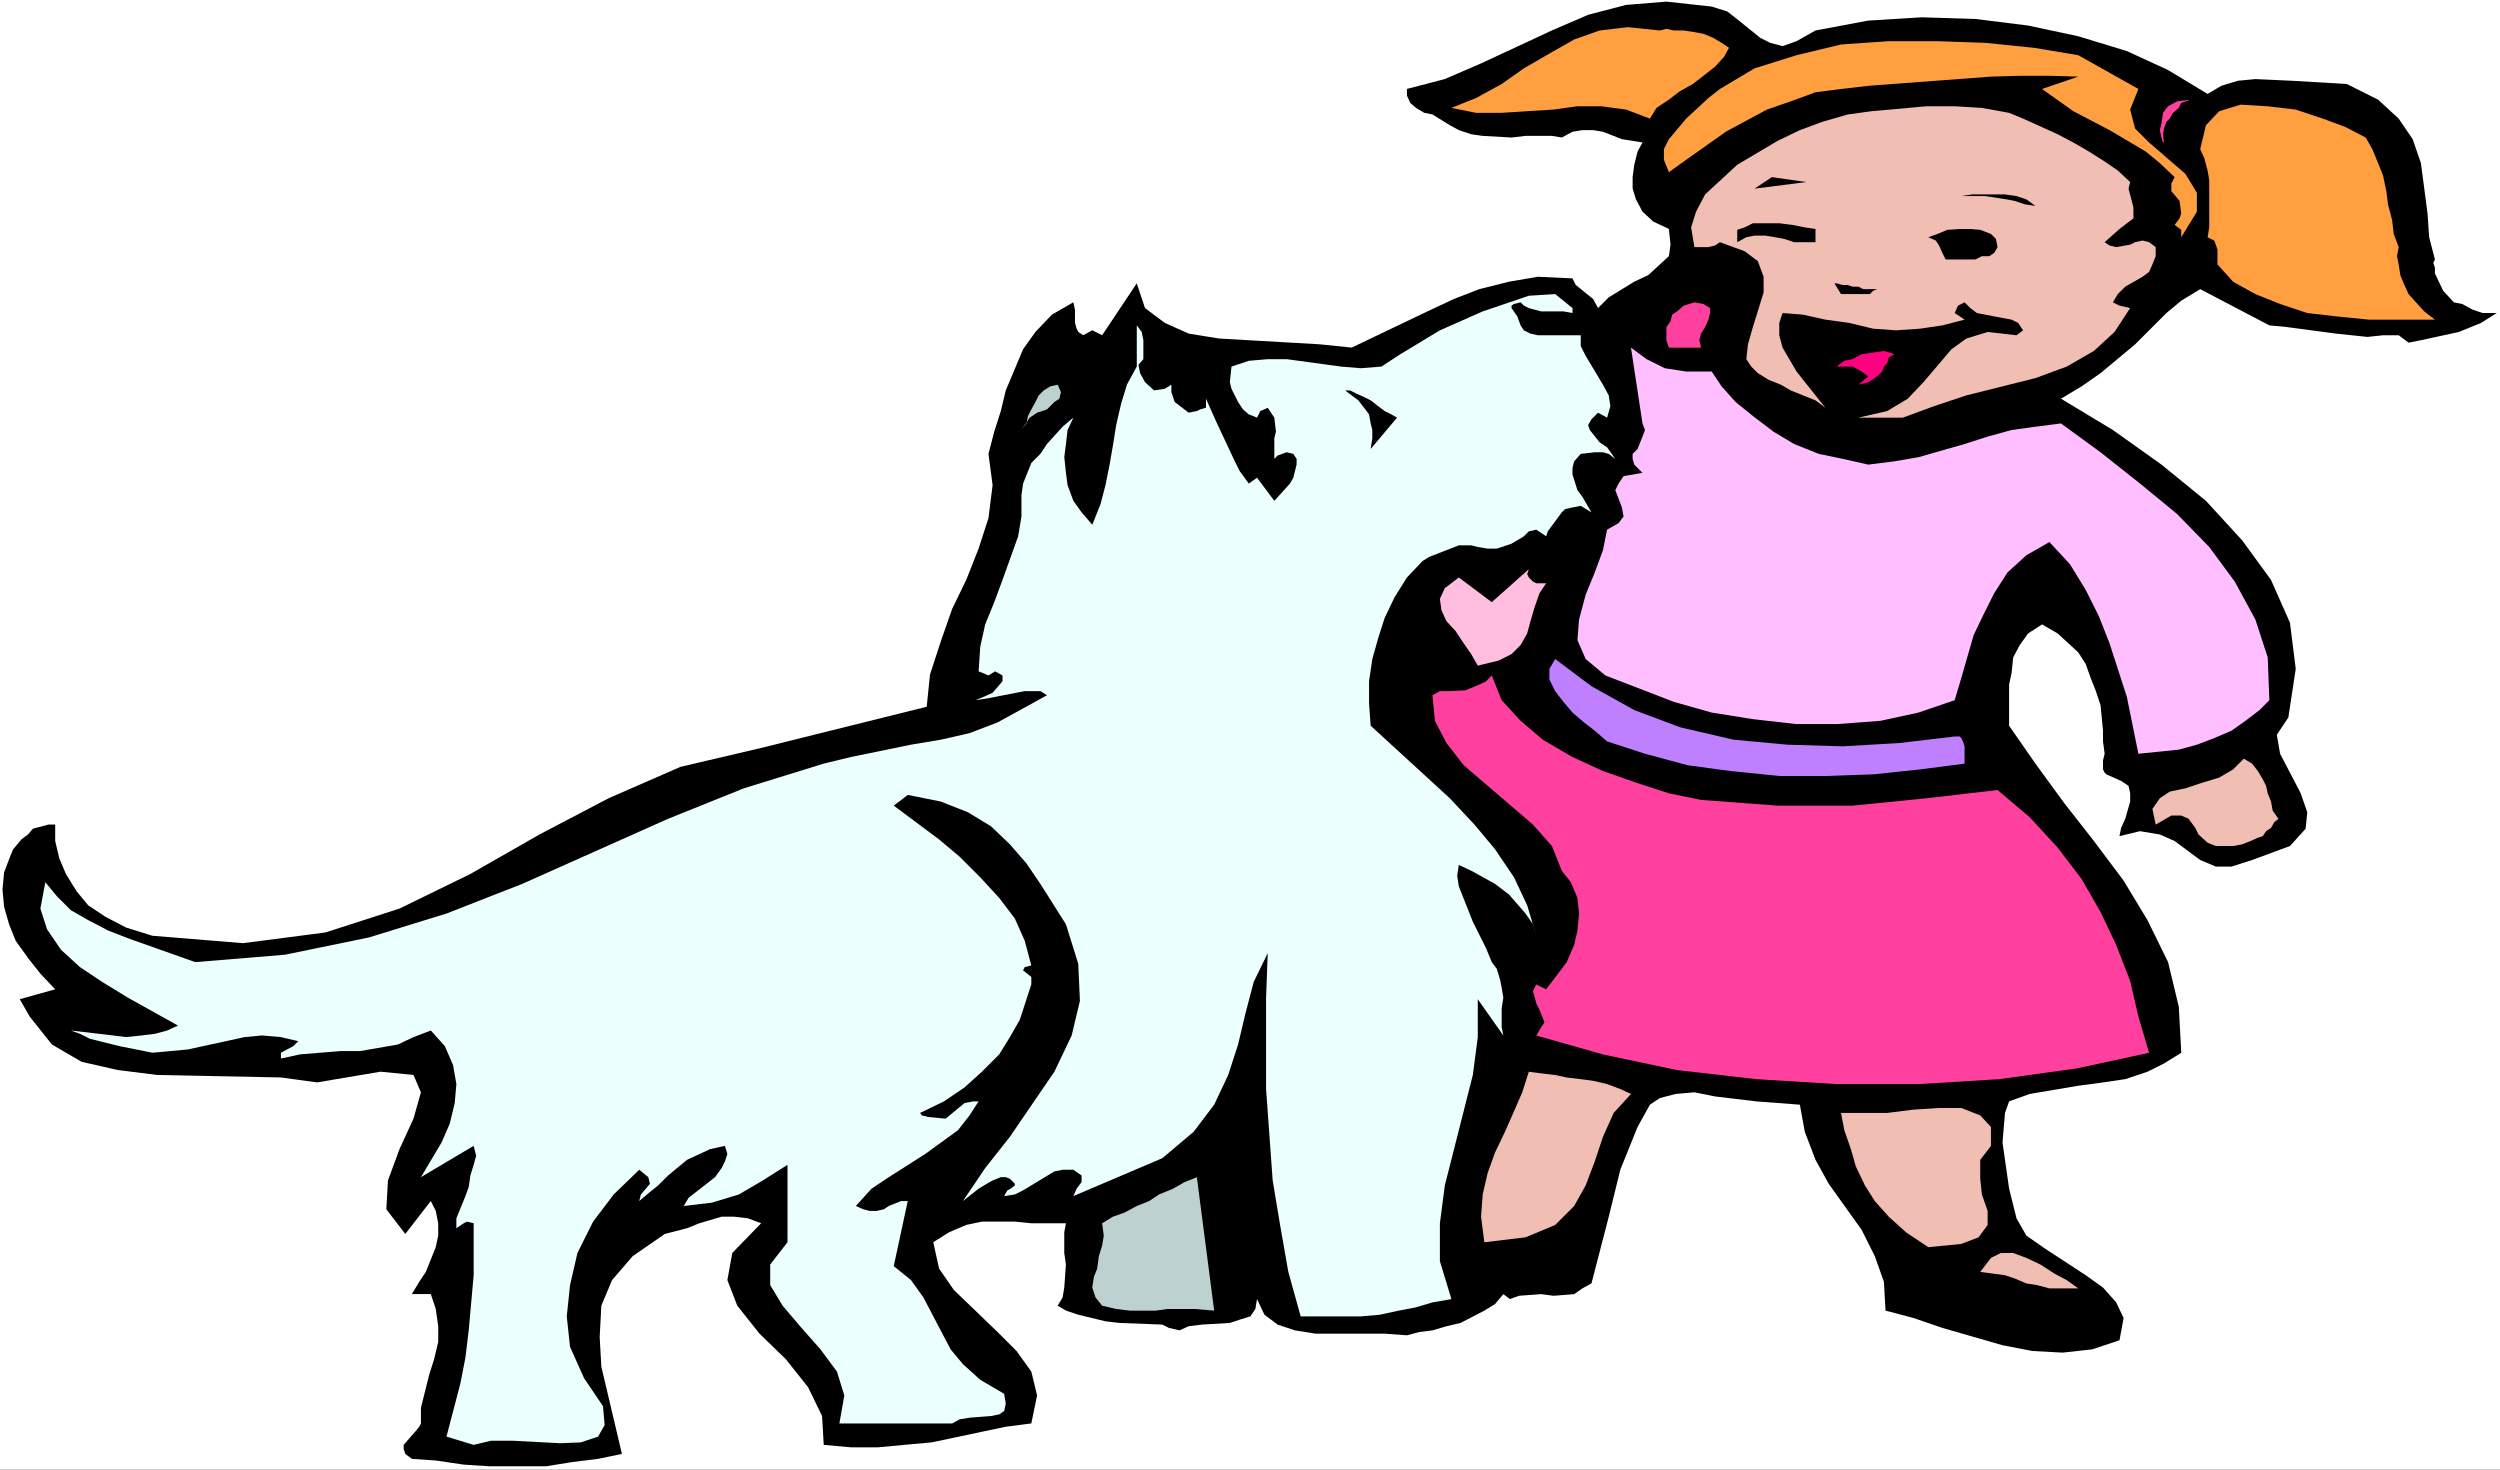
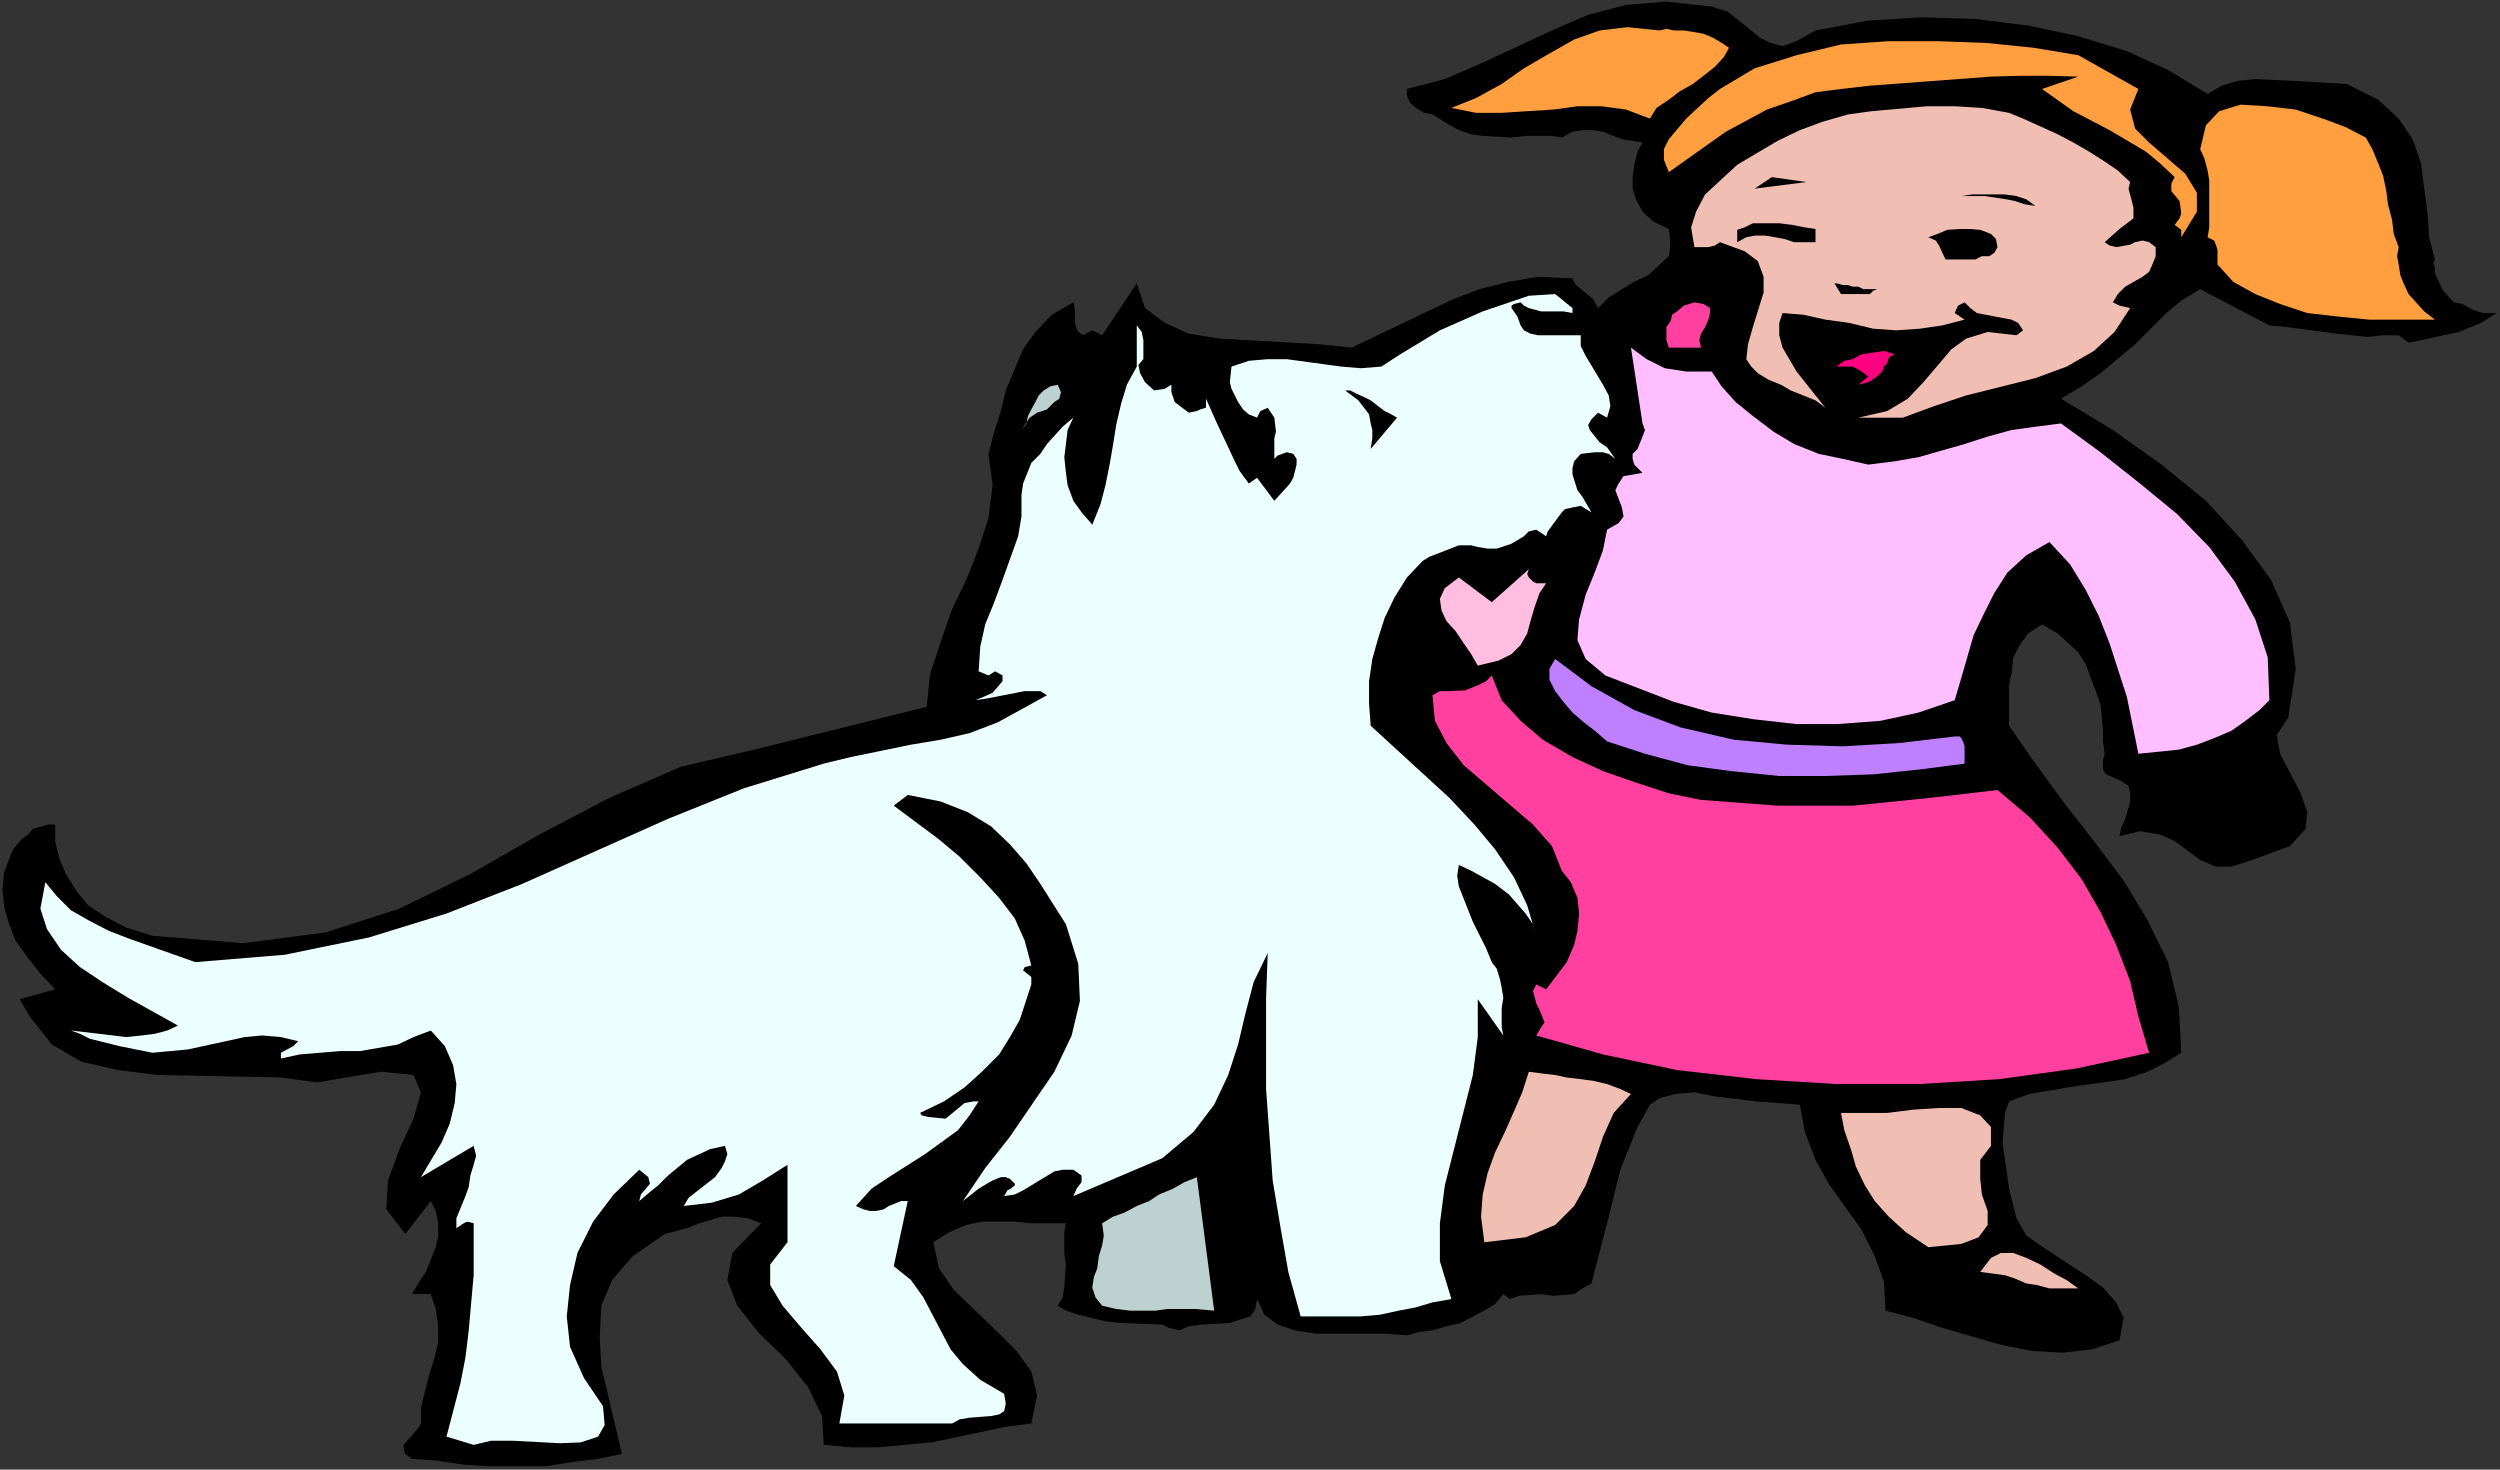
<svg xmlns="http://www.w3.org/2000/svg" xmlns:ns1="http://sodipodi.sourceforge.net/DTD/sodipodi-0.dtd" xmlns:ns2="http://www.inkscape.org/namespaces/inkscape" version="1.0" width="129.766mm" height="76.283mm" id="svg28" ns1:docname="Girl &amp; Dog 09.wmf">
  <rect width="100%" height="100%" fill="#333333" stroke="none" />
  <ns1:namedview id="namedview28" pagecolor="#ffffff" bordercolor="#000000" borderopacity="0.25" ns2:showpageshadow="2" ns2:pageopacity="0.0" ns2:pagecheckerboard="0" ns2:deskcolor="#d1d1d1" ns2:document-units="mm" />
  <defs id="defs1">
    <pattern id="WMFhbasepattern" patternUnits="userSpaceOnUse" width="6" height="6" x="0" y="0" />
  </defs>
-   <path style="fill:#ffffff;fill-opacity:1;fill-rule:evenodd;stroke:none" d="M 0,288.314 H 490.455 V 0 H 0 Z" id="path1" />
+   <path style="fill:#ffffff;fill-opacity:1;fill-rule:evenodd;stroke:none" d="M 0,288.314 H 490.455 H 0 Z" id="path1" />
  <path style="fill:#000000;fill-opacity:1;fill-rule:evenodd;stroke:none" d="m 356.166,5.98 10.342,-1.939 10.504,-0.646 10.504,0.323 10.342,1.293 9.858,2.101 9.534,2.909 8.08,3.717 7.757,4.687 2.747,-1.616 3.232,-0.97 3.394,-0.323 7.11,0.323 10.827,0.646 6.141,3.071 4.04,3.717 2.747,4.04 1.616,4.687 1.293,9.858 0.323,4.687 1.131,4.363 -0.323,0.646 0.323,0.97 v 1.131 l 1.616,3.394 2.101,2.263 1.616,0.323 2.101,1.131 0.97,0.323 0.97,0.323 h 2.747 l -3.07,1.939 -4.363,1.778 -7.434,1.616 -2.424,0.485 -1.939,-1.454 h -3.07 l -3.07,0.323 -3.07,-0.323 -3.07,-0.323 -9.696,-1.293 -3.394,-0.323 -13.574,-7.111 -3.717,2.263 -2.909,2.424 -6.141,6.141 -6.787,5.656 -3.717,2.586 -4.04,2.424 10.181,6.141 9.534,6.788 8.726,7.111 7.11,7.757 5.656,7.757 3.717,8.404 1.131,9.05 -1.454,9.535 -2.262,3.394 0.646,3.717 1.939,3.717 2.101,4.04 1.293,3.717 -0.323,3.232 -3.07,3.394 -7.434,2.747 -4.04,1.293 h -3.07 l -3.07,-1.293 -5.01,-3.717 -2.909,-1.293 -3.878,-0.646 -4.04,0.97 0.323,-1.616 0.808,-1.778 0.97,-3.394 v -1.616 l -0.323,-1.454 -1.454,-0.97 -2.909,-1.293 -0.323,-0.323 -0.323,-0.646 v -0.808 -0.97 l 0.323,-1.293 -0.323,-2.424 v -2.101 l -0.485,-5.01 -0.97,-2.909 -0.97,-2.424 -0.97,-2.747 -1.454,-2.263 -4.04,-3.717 -3.07,-1.778 -2.747,1.778 -1.616,2.263 -1.293,2.424 -0.323,3.071 -0.485,2.263 v 8.081 l 5.171,7.434 5.656,7.757 5.818,7.434 5.818,7.757 4.686,7.757 4.04,8.242 2.101,8.727 0.485,9.05 -3.394,2.101 -3.232,1.616 -4.363,1.454 -4.363,0.646 -4.848,0.646 -9.534,1.616 -4.04,1.454 -0.808,2.263 -0.485,5.818 1.293,9.05 1.454,5.818 1.939,3.394 3.717,2.586 7.918,5.172 3.394,2.424 2.586,2.909 1.454,3.071 -0.808,4.363 -5.333,1.778 -5.818,0.646 -5.979,-0.323 -5.818,-1.131 -11.797,-3.394 -5.656,-1.939 -5.494,-1.454 -0.323,-5.656 -1.778,-5.01 -2.586,-5.172 -6.464,-9.05 -2.586,-4.687 -2.101,-5.495 -0.97,-5.333 -8.565,-0.646 -8.08,-0.97 -4.04,-0.808 -3.717,0.323 -3.07,0.808 -1.939,1.293 -2.424,4.363 -3.394,8.404 -2.262,9.212 -3.394,13.09 -1.778,0.97 -1.616,1.131 -4.04,0.323 -2.424,-0.323 -4.363,0.323 -1.778,0.646 -1.293,-0.97 -1.616,1.939 -2.101,1.293 -4.686,2.424 -2.747,0.646 -2.747,0.808 -2.586,0.323 -2.424,0.646 -4.363,-0.323 h -13.574 l -4.04,-0.646 -3.394,-1.131 -2.586,-1.939 -1.454,-3.071 -0.323,1.939 -0.97,1.454 -2.101,0.646 -1.939,0.646 -5.494,0.323 -2.586,0.323 -1.778,0.808 -2.101,-0.485 -1.293,-0.646 -8.403,-0.323 -2.747,-0.323 -5.333,-1.293 -2.424,-0.808 -1.616,-0.97 0.97,-1.616 0.323,-1.939 0.323,-4.525 -0.323,-2.263 v -4.04 l 0.323,-1.778 h -6.787 l -3.232,-0.323 h -6.464 l -3.07,0.646 -3.394,1.454 -3.07,1.939 1.131,5.172 2.909,4.202 4.202,4.04 4.363,4.202 3.717,3.717 2.909,4.04 1.131,4.687 -1.131,5.495 -5.01,0.646 -14.544,3.071 -5.333,0.485 -5.171,0.485 h -5.333 l -5.333,-0.485 -0.323,-5.656 -2.747,-5.656 -4.363,-5.495 -5.171,-5.01 -4.363,-5.495 -1.939,-5.01 0.97,-5.333 5.656,-5.818 -2.586,-0.97 -2.747,-0.323 h -2.424 l -4.363,1.293 -2.424,0.97 -4.363,1.131 -6.302,4.363 -4.04,4.687 -2.101,5.01 -0.323,6.141 0.323,5.818 4.04,17.131 -4.686,0.97 -5.171,0.646 -5.01,0.808 h -5.333 -5.818 l -5.01,-0.323 -5.494,-0.808 -4.686,-0.323 -1.293,-0.97 -0.323,-0.97 v -0.808 l 2.262,-2.586 0.808,-0.97 0.323,-0.646 v -3.071 l 1.616,-6.464 0.97,-3.071 0.808,-3.394 v -3.071 l -0.485,-3.394 -0.97,-2.909 h -3.717 l 1.454,-2.424 1.293,-1.939 1.939,-4.848 0.485,-2.263 v -2.424 l -0.485,-2.424 -0.97,-1.939 -5.01,6.464 -3.717,-4.848 0.323,-5.656 2.262,-6.141 2.747,-5.98 1.454,-5.172 -1.454,-3.394 -6.464,-0.646 -12.443,2.101 -7.11,-0.97 -24.24,-0.485 -7.757,-0.97 -7.11,-1.616 -5.818,-3.394 -4.363,-5.495 -1.939,-3.394 6.949,-1.939 -2.909,-3.071 -2.424,-3.071 -2.424,-3.394 -1.293,-3.232 -0.97,-3.394 -0.323,-3.394 0.323,-3.394 1.293,-3.394 0.485,-1.131 1.616,-1.939 1.293,-0.97 0.97,-1.131 3.07,-0.808 h 1.293 v 3.232 l 0.808,3.394 1.293,3.071 2.101,3.394 2.262,2.747 3.394,2.263 4.04,2.101 5.171,1.616 17.776,1.454 16.16,-2.101 14.544,-4.687 13.898,-6.788 13.574,-7.757 13.574,-7.111 14.059,-6.141 15.837,-3.717 32.482,-8.081 0.646,-6.303 2.101,-6.464 2.262,-6.464 2.747,-5.656 2.424,-6.141 1.939,-5.98 0.808,-6.464 -0.808,-6.141 1.131,-4.363 1.293,-4.04 0.97,-4.04 3.394,-8.081 2.424,-3.394 3.232,-3.394 4.202,-2.424 0.323,1.454 v 2.586 l 0.323,1.131 0.323,0.646 0.97,0.646 1.778,-0.97 1.939,0.97 6.787,-10.181 1.616,4.848 3.878,2.909 4.686,2.101 5.979,0.97 19.715,1.131 6.302,0.646 14.867,-7.111 5.171,-2.424 5.01,-1.939 5.818,-1.454 5.656,-0.97 6.787,0.323 0.646,1.293 3.394,2.747 0.97,1.778 2.101,-2.101 5.01,-3.071 2.747,-1.293 1.939,-1.778 2.101,-1.939 0.323,-2.263 -0.323,-3.071 -3.07,-1.454 -2.101,-1.939 -1.293,-2.424 -0.646,-2.101 v -2.263 l 0.323,-2.424 0.646,-2.586 0.97,-1.778 -4.04,-0.646 -3.717,-1.454 -1.939,-0.323 h -2.101 l -1.939,0.323 -2.101,1.131 -1.939,-0.323 h -5.171 l -2.747,0.323 -5.656,-0.323 -2.262,-0.323 -2.424,-0.808 -1.778,-0.97 -3.394,-2.101 -1.616,-0.323 -1.616,-0.97 -1.131,-0.97 -0.646,-1.454 v -1.293 l 7.434,-1.939 7.11,-3.071 13.898,-6.464 7.11,-3.071 7.434,-1.939 7.918,-0.646 8.888,0.97 3.07,0.97 2.262,1.778 4.202,3.394 1.939,0.97 2.424,0.646 2.747,-0.97 z" id="path2" />
  <path style="fill:#ff9f40;fill-opacity:1;fill-rule:evenodd;stroke:none" d="m 325.624,5.98 1.293,-0.323 1.454,0.323 h 1.939 l 2.101,0.323 1.778,0.323 1.939,0.808 1.616,0.97 1.454,0.97 -0.97,1.778 -1.778,1.939 -2.262,1.778 -2.101,1.616 -2.586,1.454 -2.101,1.616 -2.424,1.616 -1.293,2.101 -4.686,-1.778 -4.848,-0.646 h -4.686 l -4.686,0.646 -5.171,0.323 -5.01,0.323 h -5.01 l -4.848,-0.97 4.848,-1.939 5.01,-2.747 4.363,-3.071 5.01,-2.909 4.848,-2.747 5.01,-1.778 5.494,-0.646 z" id="path3" />
  <path style="fill:#ff9f40;fill-opacity:1;fill-rule:evenodd;stroke:none" d="m 419.513,17.454 -1.616,4.04 0.97,3.717 2.747,2.747 7.11,6.141 2.262,3.717 v 3.717 l -3.07,5.01 v -1.454 l -1.293,-0.97 0.97,-1.293 0.323,-0.97 -0.323,-2.424 -1.616,-1.939 v -1.454 l 0.646,-1.293 -2.909,-2.747 -2.747,-2.263 -7.11,-4.202 -7.11,-3.717 -6.141,-4.363 7.11,-2.424 -5.656,-0.162 h -5.818 l -5.656,0.162 -23.755,1.778 -5.656,0.646 -5.01,0.646 -4.848,1.778 -4.686,1.616 -8.08,4.363 -7.757,5.495 -3.394,2.424 -0.97,-2.424 v -2.101 l 0.97,-1.939 3.394,-4.04 4.363,-4.04 2.262,-1.778 6.787,-4.04 8.242,-2.586 8.726,-2.101 9.373,-0.646 h 9.534 l 9.373,0.323 9.534,0.97 8.726,1.454 z" id="path4" />
-   <path style="fill:#ff409f;fill-opacity:1;fill-rule:evenodd;stroke:none" d="m 429.694,19.555 -1.778,0.646 -0.485,0.97 -1.131,0.97 -0.646,1.131 -0.646,0.646 -0.485,1.293 -0.162,1.131 0.162,1.616 h -0.162 l -0.323,-0.97 -0.323,-1.454 0.323,-1.293 0.323,-2.101 0.97,-1.293 1.778,-0.97 z" id="path5" />
  <path style="fill:#f1beb3;fill-opacity:1;fill-rule:evenodd;stroke:none" d="m 417.897,35.716 -0.323,1.293 0.646,2.424 0.323,1.293 v 1.131 0.97 l -2.747,2.101 -2.909,2.586 0.97,0.646 1.293,0.323 2.747,-0.485 0.97,-0.485 1.454,-0.323 1.293,0.323 1.293,0.97 v 1.778 l -0.646,1.616 -0.646,1.454 -1.293,0.97 -3.394,1.939 -1.454,1.454 -0.97,1.616 1.293,0.646 2.101,0.485 -3.07,4.687 -4.04,3.717 -5.333,3.071 -6.141,2.263 -13.574,3.394 -6.302,2.101 -6.141,2.263 h -8.726 l 5.656,-1.293 4.04,-2.424 3.07,-3.232 5.494,-6.464 2.909,-2.101 4.202,-1.293 5.656,0.646 1.293,-0.97 -0.97,-1.454 -1.293,-0.646 -1.778,-0.323 -5.01,-0.97 -1.293,-0.97 -1.131,-1.131 -1.293,0.646 -0.646,1.454 1.939,1.293 -4.363,1.131 -4.363,0.646 -4.686,0.323 -4.525,-0.323 -4.686,-1.131 -4.686,-0.646 -4.363,-0.97 -4.04,-0.323 -0.646,1.939 v 2.424 l 0.646,2.424 2.747,4.687 3.717,4.687 1.939,2.424 -1.939,-1.454 -4.848,-1.939 -1.939,-1.131 -2.424,-0.97 -2.101,-1.293 -1.293,-1.293 -0.97,-1.454 0.323,-2.909 0.97,-3.394 2.101,-6.788 v -3.071 l -1.131,-3.071 -2.586,-1.939 -4.848,-1.778 -0.97,0.646 -1.293,0.323 h -2.747 l -0.646,-3.879 0.97,-3.071 1.778,-3.394 6.302,-5.818 7.918,-4.687 4.363,-2.101 4.363,-1.616 5.01,-1.454 4.686,-0.646 10.827,-0.97 h 5.494 l 5.333,0.323 5.333,0.97 2.747,1.131 6.787,3.071 3.07,1.616 3.07,1.778 3.07,1.939 2.586,1.778 z" id="path6" />
  <path style="fill:#ff9f40;fill-opacity:1;fill-rule:evenodd;stroke:none" d="m 464.115,26.989 1.293,2.263 1.131,2.747 0.97,2.424 0.646,3.071 0.323,2.586 0.808,3.071 0.323,2.747 0.97,2.586 -0.323,1.778 0.323,1.616 0.323,2.101 0.646,1.616 0.97,2.101 1.454,1.616 1.616,1.778 2.101,1.616 h -6.464 -6.464 l -6.464,-0.646 -5.656,-0.646 -5.333,-1.778 -4.848,-1.939 -4.363,-2.424 -3.07,-3.394 v -1.616 -1.293 l -0.323,-0.97 -0.323,-0.808 -0.646,-0.323 -0.646,-0.323 0.323,-1.939 v -2.101 -2.424 -1.939 -2.747 l -0.323,-1.939 -0.646,-2.424 -0.808,-1.778 1.131,-4.687 2.586,-2.747 4.202,-1.293 5.333,0.323 5.494,0.646 5.333,1.778 4.363,1.616 z" id="path7" />
  <path style="fill:#000000;fill-opacity:1;fill-rule:evenodd;stroke:none" d="m 344.208,37.009 3.394,-2.263 6.787,0.97 z" id="path8" />
  <path style="fill:#000000;fill-opacity:1;fill-rule:evenodd;stroke:none" d="m 399.313,40.403 -2.101,-0.323 -1.939,-0.646 -1.616,-0.323 -2.101,-0.323 -2.101,-0.323 h -1.939 -2.101 -1.939 1.293 l 2.101,-0.323 h 1.939 2.424 2.101 l 2.262,0.323 1.939,0.646 z" id="path9" />
  <path style="fill:#000000;fill-opacity:1;fill-rule:evenodd;stroke:none" d="m 356.166,44.928 v 2.586 h -2.101 -2.101 l -1.939,-0.646 -1.778,-0.323 -1.939,-0.323 h -2.101 l -1.616,0.323 -1.778,0.97 v -2.424 l 1.454,-0.485 1.616,-0.808 h 2.747 2.424 l 2.586,0.323 2.424,0.485 z" id="path10" />
  <path style="fill:#000000;fill-opacity:1;fill-rule:evenodd;stroke:none" d="m 391.88,48.483 -0.646,1.131 -0.97,0.646 h -1.454 l -1.293,0.646 h -1.293 -1.454 -1.293 -1.778 l -0.646,-1.293 -0.646,-1.454 -0.646,-0.97 -1.454,-0.646 1.778,-0.646 1.939,-0.808 2.424,-0.162 h 2.101 l 1.939,0.162 2.101,0.808 0.97,0.97 z" id="path11" />
  <path style="fill:#000000;fill-opacity:1;fill-rule:evenodd;stroke:none" d="m 368.286,56.725 -0.808,0.323 -0.646,0.646 h -0.97 -0.646 -1.131 -0.97 -0.97 -0.97 l -1.293,-2.101 h 0.485 l 1.131,0.323 h 0.97 l 0.97,0.323 h 1.131 l 0.97,0.485 h 1.293 z" id="path12" />
  <path style="fill:#ecffff;fill-opacity:1;fill-rule:evenodd;stroke:none" d="m 308.494,60.442 v 0.97 l -1.778,-0.323 h -4.363 l -2.424,-0.646 -0.97,-0.485 -0.646,-0.646 -1.293,0.323 -0.485,0.323 v 0.485 l 1.131,1.616 0.646,1.778 0.646,0.97 1.293,0.646 1.454,0.323 h 1.616 1.454 3.394 1.939 v 2.101 l 0.97,1.939 3.394,5.656 1.131,2.101 0.323,2.101 -0.646,2.263 -1.778,-0.97 -1.293,1.293 -0.646,1.131 0.323,0.97 1.939,2.424 1.454,0.97 1.616,2.263 -1.293,-0.97 -1.131,-0.323 h -1.616 l -2.747,0.323 -1.293,1.454 -0.323,1.293 v 1.293 l 0.97,3.071 0.97,1.293 1.778,3.071 -2.101,-1.293 -1.616,0.323 -1.454,0.323 -0.646,0.646 -2.747,3.717 -0.323,0.97 -1.939,-1.293 -1.454,0.323 -0.97,0.97 -2.424,1.454 -2.909,0.97 h -1.778 l -1.939,-0.323 -1.293,-0.323 h -1.131 -1.293 l -5.818,2.263 -1.293,0.808 -3.07,3.232 -2.424,3.879 -1.939,4.04 -1.293,4.04 -1.131,4.04 -0.646,4.363 v 4.363 l 0.323,4.363 15.514,14.222 4.848,5.172 4.04,4.848 3.717,5.495 2.586,5.495 1.778,5.98 -0.646,-2.263 -1.454,-2.101 -3.232,-3.717 -2.747,-2.101 -4.686,-2.586 -2.424,-1.131 -0.323,2.101 0.323,2.101 2.747,6.949 2.586,5.172 1.131,2.747 0.97,1.293 0.646,2.101 0.323,1.616 0.323,1.939 -0.323,2.101 v 3.717 l 0.323,1.616 -5.01,-7.111 v 7.434 l -0.97,7.434 -5.494,21.656 -0.97,7.434 v 7.434 l 2.262,7.434 -3.717,0.646 -3.232,0.97 -3.394,0.646 -3.717,0.808 -3.717,0.323 h -3.878 -7.918 l -2.424,-8.727 -1.616,-9.212 -1.454,-8.727 -1.293,-17.939 v -17.939 l 0.323,-8.727 -2.747,5.656 -1.616,6.141 -1.454,6.141 -1.939,5.98 -2.747,5.818 -4.04,5.333 -6.141,5.172 -8.726,3.717 -8.726,3.717 0.646,-1.454 0.97,-1.293 v -0.646 -0.646 l -1.616,-1.131 h -2.101 l -1.616,0.323 -6.141,3.717 -1.616,0.808 -2.101,0.323 0.646,-1.131 0.646,-0.323 0.808,-0.646 v -0.323 l -0.97,-0.97 -0.808,-0.323 h -0.97 l -1.616,0.646 -1.131,0.646 -1.616,0.97 -3.07,2.424 4.363,-6.464 4.848,-6.141 4.525,-6.626 4.202,-6.141 3.394,-7.111 1.616,-6.788 -0.323,-7.272 -2.424,-7.757 -5.01,-7.919 -2.747,-4.04 -3.232,-3.717 -3.717,-3.555 -4.525,-2.747 -5.333,-2.101 -6.464,-1.293 -2.747,2.101 8.888,6.626 4.04,3.394 4.04,4.04 3.717,4.04 3.07,4.04 1.939,4.363 1.293,4.848 -1.293,0.323 -0.323,0.646 1.616,1.293 v 1.454 l -2.262,6.949 -1.939,3.394 -2.101,3.394 -3.394,3.394 -3.394,3.071 -4.04,2.747 -4.686,2.263 0.323,0.485 1.293,0.323 3.394,0.323 3.717,-3.071 1.778,-0.323 h 0.97 l -1.778,2.747 -2.262,2.909 -6.464,4.687 -7.11,4.525 -3.394,2.263 -3.07,3.394 1.454,0.646 1.293,0.323 h 1.293 l 1.454,-0.323 0.97,-0.646 2.424,-0.97 h 1.293 l -2.747,12.767 3.394,2.747 2.424,3.394 5.333,10.181 2.424,2.909 3.394,3.071 4.686,2.747 0.323,1.939 -0.323,1.454 -0.97,0.646 -1.616,0.323 -4.202,0.323 -1.939,0.323 -1.454,0.808 h -22.139 l 0.97,-5.495 -1.454,-4.687 -3.232,-4.363 -3.717,-4.202 -3.717,-4.363 -2.424,-4.04 v -4.04 l 3.394,-4.363 v -15.191 l -4.848,3.071 -4.686,2.747 -5.333,1.616 -5.494,0.646 0.97,-1.616 5.171,-4.04 1.293,-1.778 0.646,-1.293 0.485,-1.454 -0.485,-1.616 -2.909,0.646 -2.101,0.97 -2.424,1.131 -3.717,3.071 -1.939,1.939 -1.616,1.293 -2.101,1.778 0.323,-1.293 0.97,-1.131 0.808,-0.97 -0.323,-1.293 -1.778,-1.454 -5.01,4.848 -4.04,5.333 -3.07,6.141 -1.454,6.303 -0.646,6.141 0.646,5.98 2.747,6.141 3.717,5.495 0.323,3.717 -1.293,2.263 -3.394,1.131 -4.04,0.162 -9.211,-0.485 h -4.363 l -3.394,0.808 -5.333,-1.616 2.747,-10.505 0.97,-5.01 0.646,-5.333 0.97,-10.828 v -5.172 -5.01 l -1.293,-0.323 -0.646,0.323 -1.454,0.97 v -1.939 l 1.778,-4.363 0.646,-1.778 0.323,-2.263 0.646,-2.101 0.485,-1.778 -0.485,-1.939 -10.342,6.141 4.04,-6.788 1.616,-3.717 0.97,-4.04 0.323,-3.717 -0.646,-3.717 -1.616,-3.717 -2.747,-3.071 -3.394,1.293 -3.07,1.454 -7.434,1.293 h -3.878 l -7.918,0.646 -3.717,0.808 v -1.131 l 2.424,-1.293 0.97,-0.97 -3.394,-0.808 -3.717,-0.323 -3.394,0.323 -11.15,2.424 -6.949,0.646 -6.464,-1.293 -5.818,-1.454 -1.939,-0.97 -1.778,-0.646 8.242,0.97 2.586,0.323 3.07,-0.323 2.586,-0.323 2.424,-0.646 2.101,-0.97 -9.858,-5.495 -5.01,-3.071 -4.363,-2.909 -3.717,-3.394 -2.747,-4.04 -1.293,-4.04 0.97,-5.172 2.262,2.747 2.747,2.747 3.394,1.939 4.04,2.101 4.202,1.616 12.766,4.525 17.614,-1.454 16.483,-3.394 15.19,-4.687 14.867,-5.818 28.603,-12.767 14.867,-5.98 15.675,-4.848 5.333,-1.293 11.797,-2.424 5.818,-0.97 5.656,-1.293 5.494,-2.101 5.01,-2.747 4.686,-2.586 -1.293,-0.808 h -1.778 -1.293 l -7.434,1.454 -2.262,0.323 1.616,-0.646 1.778,-0.808 1.939,-2.263 v -1.131 l -1.454,-0.808 -1.293,0.808 -1.939,-0.808 0.323,-4.848 0.97,-4.364 1.778,-4.363 1.616,-4.363 3.07,-8.565 0.646,-3.879 v -4.202 l 0.323,-2.263 1.616,-4.04 1.778,-1.778 1.293,-1.939 3.07,-3.394 2.101,-1.778 -1.131,2.424 -0.323,2.747 -0.323,2.586 0.323,3.071 0.323,2.424 1.131,3.071 1.616,2.263 2.101,2.424 1.616,-4.04 0.97,-3.717 0.808,-4.04 0.646,-3.717 0.646,-4.04 0.97,-4.202 1.131,-3.717 1.939,-3.555 v -8.081 l 0.97,1.293 0.323,1.616 v 0.808 2.909 l -0.97,1.131 0.323,1.616 0.97,1.778 1.778,1.616 2.101,-0.323 1.293,-0.808 v 1.454 l 0.646,1.939 2.747,2.101 1.616,-0.323 0.646,-0.323 1.131,-0.323 v -1.778 l 1.939,4.363 3.717,7.919 0.97,1.939 1.778,2.424 1.616,-1.131 3.394,4.525 3.07,-3.394 0.646,-1.131 0.646,-2.586 v -1.131 l -0.646,-0.97 -1.293,-0.323 -1.778,0.646 -0.646,0.646 V 88.724 85.977 l 0.323,-1.293 -0.323,-2.747 -0.646,-0.97 -0.646,-0.97 -1.454,0.646 -0.646,1.293 -1.616,-0.646 -1.131,-0.97 -0.97,-1.454 -1.293,-2.586 -0.323,-1.293 0.323,-3.071 3.394,-1.131 3.717,-0.323 h 3.717 l 10.666,1.454 3.878,0.323 4.04,-0.323 3.717,-2.424 7.757,-4.687 8.403,-3.717 9.05,-3.071 5.171,-0.323 z" id="path13" />
  <path style="fill:#ff409f;fill-opacity:1;fill-rule:evenodd;stroke:none" d="m 333.704,68.2 h -6.302 l -0.485,-1.454 v -1.293 -1.293 l 0.808,-1.131 0.323,-1.293 0.97,-0.646 1.293,-1.131 2.101,-0.646 1.778,0.323 1.293,0.808 v 0.97 l -0.323,1.293 -0.646,1.454 -0.808,1.293 -0.323,1.293 z" id="path14" />
  <path style="fill:#ffbeff;fill-opacity:1;fill-rule:evenodd;stroke:none" d="m 335.804,72.886 1.939,2.909 2.747,3.071 3.394,2.747 4.04,3.071 4.04,2.424 4.848,1.939 4.686,0.97 5.01,1.131 5.171,-0.646 4.686,-0.808 9.05,-2.586 4.525,-1.454 4.686,-1.293 4.686,-0.646 5.01,-0.646 7.757,5.656 7.757,6.141 7.272,5.98 6.302,6.464 5.01,6.788 4.04,7.434 2.424,7.434 0.323,8.404 -1.939,1.939 -2.747,2.101 -2.747,1.939 -3.394,1.454 -3.394,1.293 -3.555,0.97 -7.918,0.808 -2.262,-11.151 -3.394,-10.505 -2.101,-5.333 -2.586,-5.172 -3.07,-5.01 -4.04,-4.363 -4.525,2.586 -3.717,3.394 -2.586,4.04 -2.101,4.202 -1.939,4.04 -2.424,8.404 -1.293,4.363 -7.11,2.424 -7.434,1.616 -8.565,0.646 h -7.918 l -8.565,-0.97 -8.08,-1.293 -7.434,-2.101 -13.413,-5.172 -3.878,-3.232 -1.616,-3.717 0.323,-4.04 1.293,-4.848 1.778,-4.364 1.616,-4.363 0.808,-4.04 2.262,-1.293 0.97,-1.293 -0.323,-1.778 -1.293,-3.394 0.646,-1.293 0.97,-1.454 3.717,-0.646 -1.616,-1.616 -0.323,-1.131 v -0.97 l 0.97,-0.97 0.97,-2.424 0.485,-1.293 -0.485,-1.293 -2.262,-14.868 3.07,2.263 3.555,1.778 4.202,0.646 z" id="path15" />
  <path style="fill:#ff0080;fill-opacity:1;fill-rule:evenodd;stroke:none" d="m 371.68,69.493 -1.131,0.646 -0.323,1.131 -0.646,0.646 -0.323,0.97 -0.646,0.646 -0.808,0.646 -1.293,0.808 -1.939,0.485 1.939,-1.616 -1.293,-0.97 -1.131,-0.646 -0.646,-0.323 h -0.646 -0.97 -0.646 -0.808 l 0.323,-0.323 1.131,-0.808 1.616,-0.323 1.778,-0.97 2.262,-0.323 2.101,-0.323 z" id="path16" />
  <path style="fill:#bed1d1;fill-opacity:1;fill-rule:evenodd;stroke:none" d="m 200.384,84.361 0.97,-1.293 0.323,-1.454 0.646,-1.293 0.808,-1.454 0.646,-1.293 0.97,-0.97 1.293,-0.808 1.454,-0.323 0.646,1.454 -0.323,1.293 -0.97,0.646 -1.454,1.454 -1.939,0.646 -1.454,0.97 -0.97,1.454 z" id="path17" />
  <path style="fill:#000000;fill-opacity:1;fill-rule:evenodd;stroke:none" d="m 274.073,81.937 -5.171,6.141 0.323,-2.101 v -1.616 l -0.323,-1.293 -0.323,-1.778 -0.97,-1.293 -1.131,-1.454 -1.293,-0.97 -1.293,-0.97 h 0.97 l 1.293,0.646 1.454,0.646 1.293,0.646 1.454,1.131 1.293,0.97 1.293,0.646 z" id="path18" />
  <path style="fill:#ffbedf;fill-opacity:1;fill-rule:evenodd;stroke:none" d="m 301.384,114.42 h 1.939 l -1.293,1.939 -0.97,2.747 -0.808,2.747 -0.646,2.424 -1.293,2.263 -1.778,1.778 -2.586,1.293 -4.04,0.97 -1.293,-2.263 -1.454,-2.101 -1.616,-2.424 -1.778,-1.939 -0.97,-2.101 -0.323,-2.263 0.97,-2.101 2.747,-2.101 6.464,4.848 7.272,-6.464 -0.323,0.97 0.323,0.646 0.808,0.808 z" id="path19" />
  <path style="fill:#be80ff;fill-opacity:1;fill-rule:evenodd;stroke:none" d="m 383.476,144.48 h 0.97 l 0.323,0.323 0.323,0.646 0.323,0.97 v 0.646 1.131 0.646 0.97 l -8.726,1.131 -9.211,0.97 -9.373,0.323 h -9.05 l -9.534,-0.97 -8.403,-1.131 -8.403,-2.263 -7.434,-2.424 -2.424,-2.101 -2.101,-1.616 -2.262,-1.939 -1.778,-2.101 -1.616,-2.101 -1.131,-2.263 v -2.101 l 1.131,-1.939 7.11,5.333 8.403,4.687 9.05,3.394 10.504,2.424 10.504,0.97 10.827,0.323 11.15,-0.646 z" id="path20" />
  <path style="fill:#ff409f;fill-opacity:1;fill-rule:evenodd;stroke:none" d="m 333.704,156.924 15.029,1.131 h 6.949 7.757 l 14.544,-1.454 13.898,-1.616 6.302,5.333 5.494,5.98 4.686,6.141 3.717,6.464 3.07,6.464 2.747,7.111 1.616,6.949 2.101,7.111 -14.221,3.071 -15.19,2.101 -15.837,0.97 h -15.998 l -15.837,-0.97 -15.514,-1.778 -14.544,-3.071 -13.09,-3.717 0.97,-1.616 0.646,-0.97 -0.97,-2.424 -0.646,-1.293 -0.323,-1.293 -0.323,-1.131 0.646,-1.293 1.939,0.97 4.04,-5.333 1.454,-3.394 0.646,-2.747 0.323,-3.394 -0.323,-3.071 -1.293,-3.071 -1.778,-2.263 -1.939,-4.848 -3.717,-4.202 -13.574,-11.636 -3.394,-4.363 -2.262,-4.363 -0.485,-5.01 1.454,-0.808 h 1.616 l 3.394,-0.162 2.747,-1.131 1.293,-0.646 1.131,-1.131 1.939,4.848 3.717,4.04 4.363,3.717 5.818,3.394 5.979,2.747 6.464,2.263 6.464,2.101 z" id="path21" />
-   <path style="fill:#f1beb3;fill-opacity:1;fill-rule:evenodd;stroke:none" d="m 446.985,160.641 -0.808,0.646 -0.646,1.131 -0.97,0.646 -0.646,0.97 -0.97,0.323 -1.454,0.646 -1.616,0.646 -1.778,0.323 h -3.394 l -1.616,-0.646 -1.778,-1.616 -0.646,-1.293 -1.293,-1.778 -1.454,-0.646 h -1.939 l -3.07,1.778 -0.646,-3.071 1.454,-2.101 1.939,-1.293 3.07,-0.646 3.394,-1.131 3.232,-0.97 2.747,-1.616 2.101,-2.101 1.616,0.97 1.131,1.454 0.97,1.616 0.646,1.293 0.323,1.454 0.646,1.616 0.323,1.778 z" id="path22" />
  <path style="fill:#f1beb3;fill-opacity:1;fill-rule:evenodd;stroke:none" d="m 319.968,214.619 -3.394,3.717 -2.101,4.687 -1.616,4.848 -1.778,4.687 -2.262,4.04 -3.717,3.717 -5.818,2.424 -8.08,0.97 -0.646,-5.01 0.323,-4.363 0.97,-4.202 1.454,-4.04 1.939,-4.04 1.778,-4.04 1.616,-3.717 1.293,-4.04 2.424,0.323 2.747,0.323 2.262,0.485 2.747,0.323 2.424,0.323 2.747,0.646 2.586,0.97 z" id="path23" />
  <path style="fill:#f1beb3;fill-opacity:1;fill-rule:evenodd;stroke:none" d="m 390.587,224.801 -2.101,2.747 v 3.717 l 0.323,3.071 1.131,3.232 v 2.747 l -1.778,2.424 -3.394,1.293 -6.464,0.646 -4.363,-2.909 -3.394,-3.071 -2.747,-3.071 -1.939,-3.071 -1.778,-3.717 -0.97,-3.394 -1.293,-3.717 -0.646,-3.394 h 4.04 5.01 l 5.171,-0.646 5.01,-0.323 h 4.363 l 3.717,1.454 2.101,2.263 z" id="path24" />
  <path style="fill:#bed1d1;fill-opacity:1;fill-rule:evenodd;stroke:none" d="m 238.198,257.123 -3.717,-0.323 h -2.586 -2.909 l -2.262,0.323 h -2.747 -2.262 l -2.747,-0.323 -2.747,-0.646 -1.293,-1.616 -0.646,-1.939 0.323,-2.101 0.646,-1.616 0.323,-2.424 0.646,-2.101 0.323,-1.939 -0.323,-2.424 2.101,-1.293 2.262,-0.808 2.424,-1.293 2.424,-0.97 1.939,-1.293 2.747,-1.131 2.262,-1.293 2.424,-0.97 z" id="path25" />
  <path style="fill:#000000;fill-opacity:1;fill-rule:evenodd;stroke:none" d="m 294.92,250.173 -1.939,-2.424 v -1.293 l 1.616,-0.97 2.424,-0.485 3.232,-0.646 h 3.07 l 3.07,-0.97 2.101,-1.293 -0.323,1.939 -1.131,1.778 -0.97,1.293 -1.616,1.293 -2.424,0.808 -2.101,0.323 -2.586,0.323 z" id="path26" />
  <path style="fill:#f1beb3;fill-opacity:1;fill-rule:evenodd;stroke:none" d="m 407.716,252.759 h -3.07 -2.586 l -2.424,-0.646 -2.101,-0.323 -2.262,-0.97 -1.939,-0.646 -2.424,-0.323 -2.424,-0.323 2.101,-2.747 1.939,-0.97 h 2.424 l 2.586,0.97 2.747,1.293 2.747,1.778 2.424,1.293 z" id="path27" />
  <path style="fill:#000000;fill-opacity:1;fill-rule:evenodd;stroke:none" d="m 410.787,256.153 v 1.778 l -0.323,1.293 -0.323,0.646 -0.646,0.646 -1.131,0.808 -0.646,0.646 -5.01,-0.323 -4.848,-0.323 -4.202,-1.131 -4.202,-0.97 -4.04,-1.293 -4.04,-1.454 -3.394,-1.939 -3.07,-1.778 -1.616,-4.364 4.04,1.778 4.363,2.424 4.848,1.939 5.01,1.293 4.686,1.293 4.686,0.485 h 5.171 z" id="path28" />
</svg>